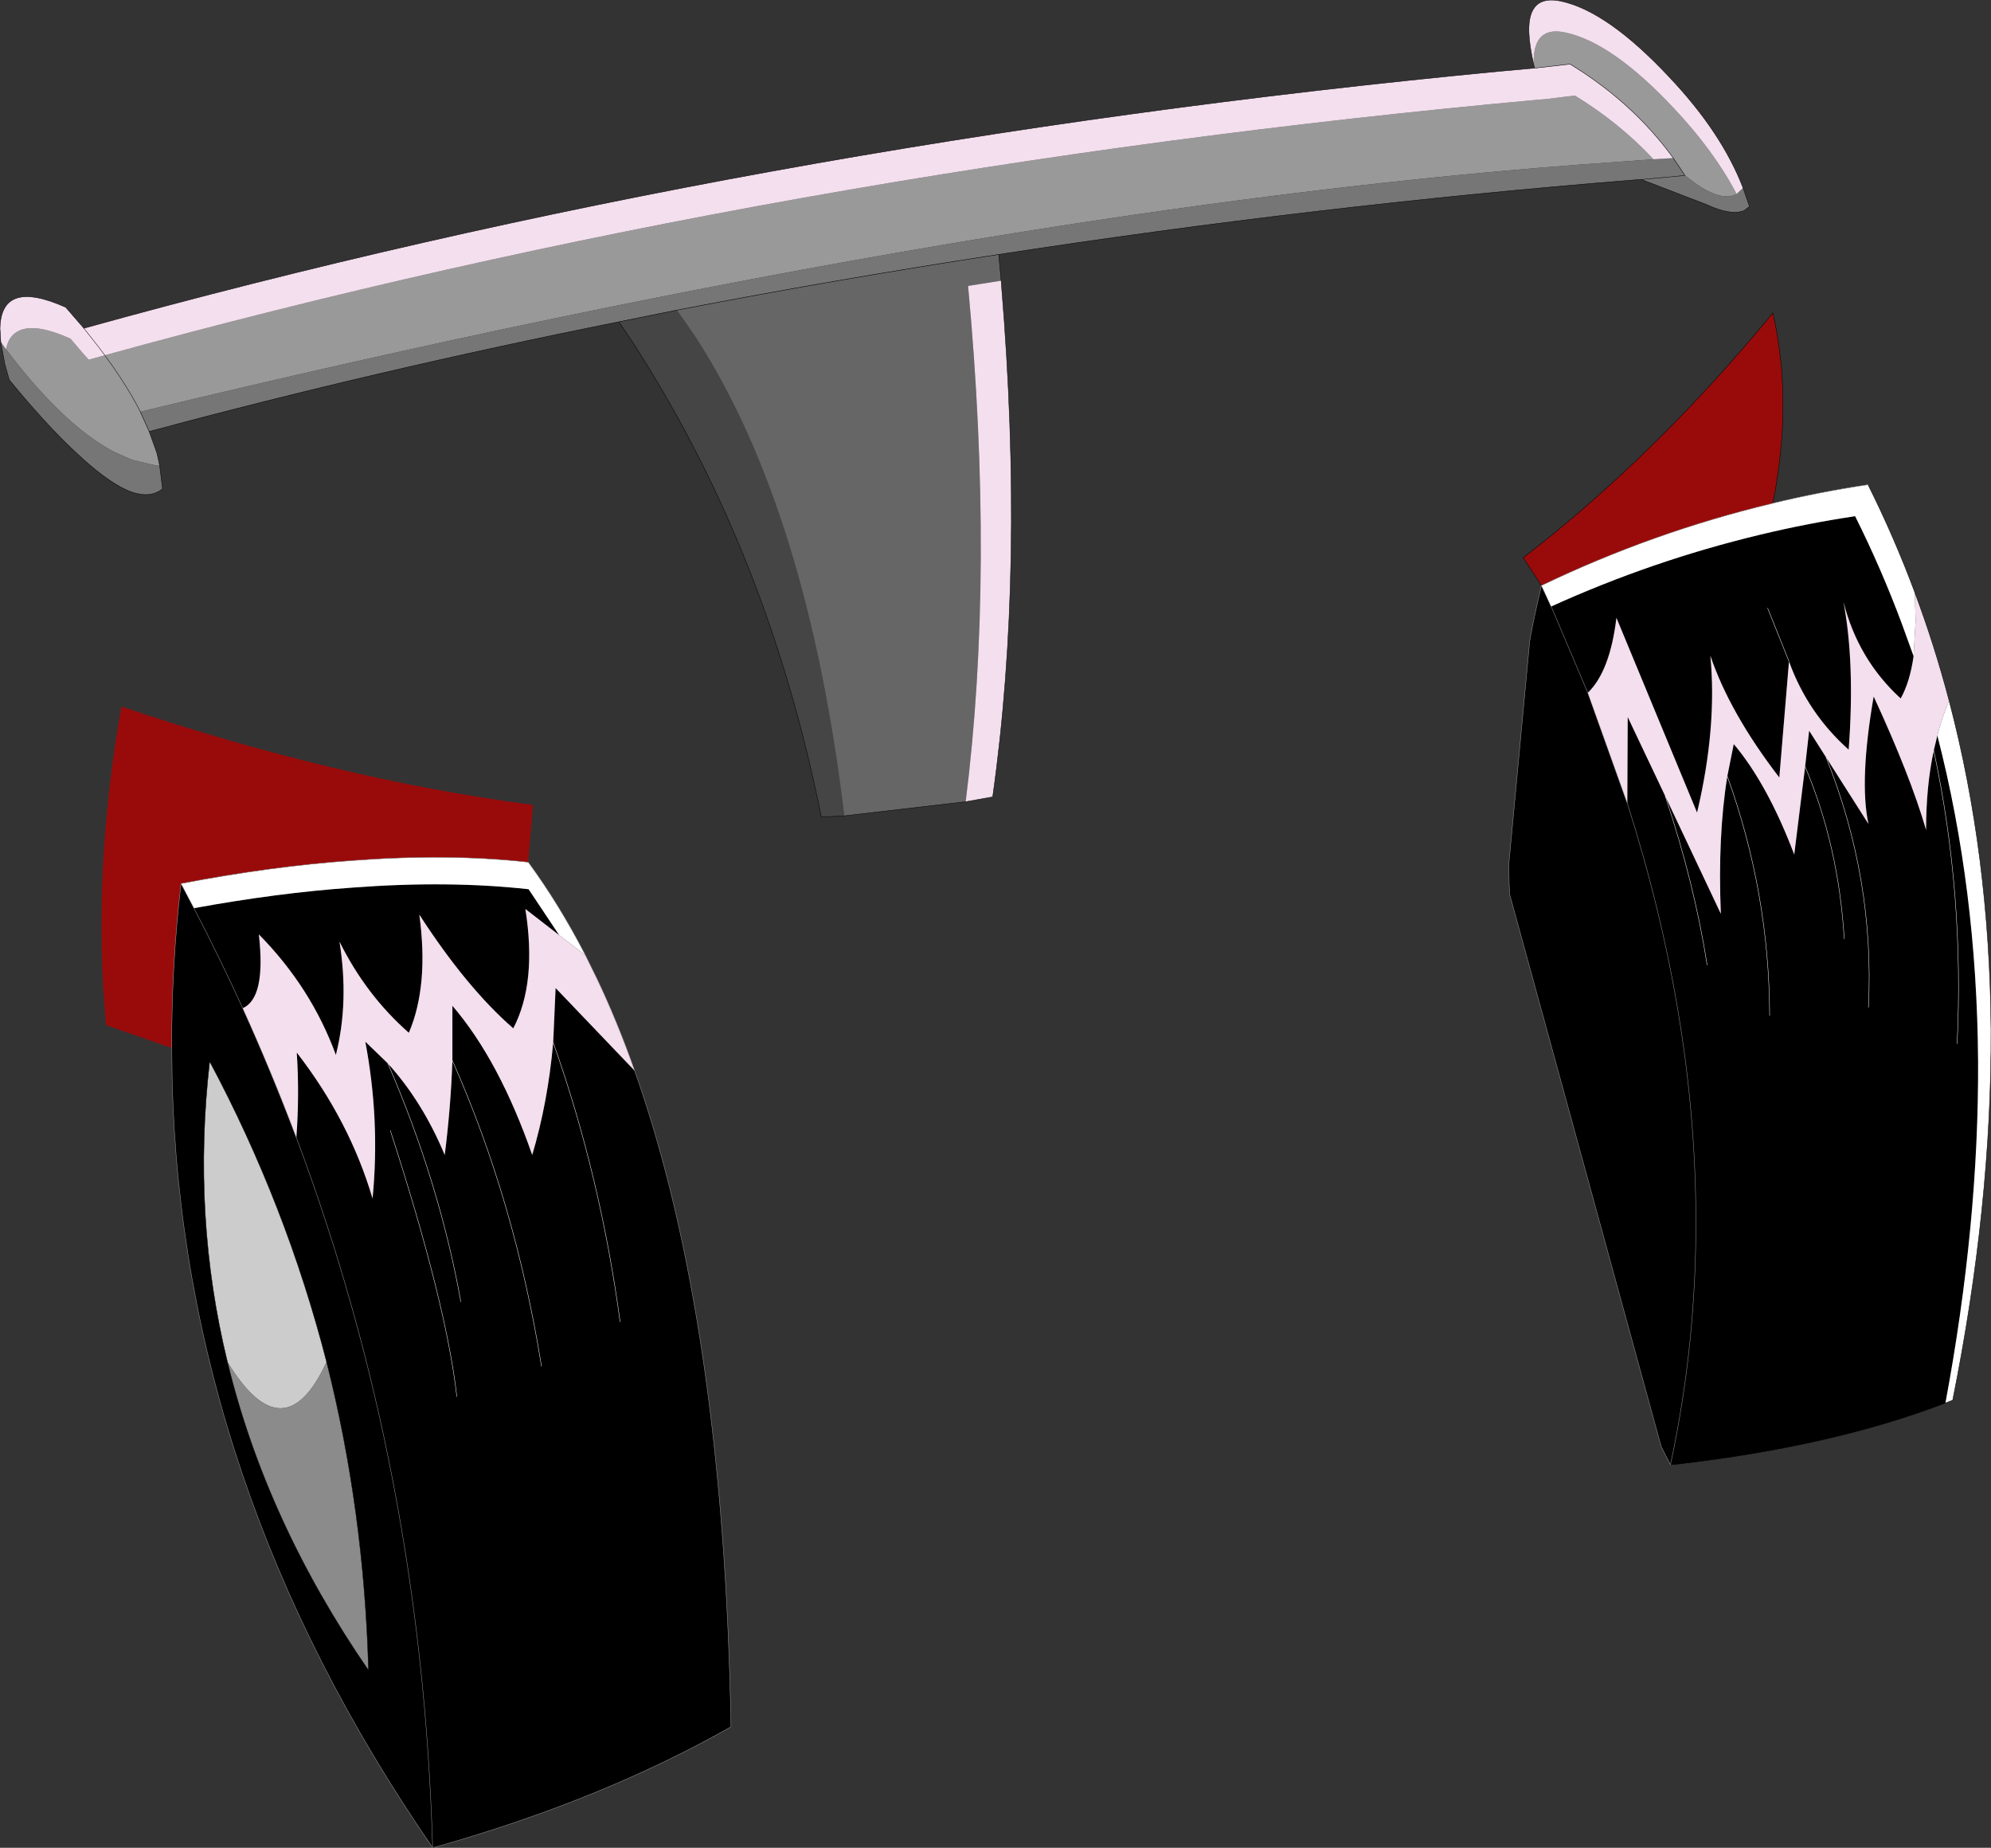
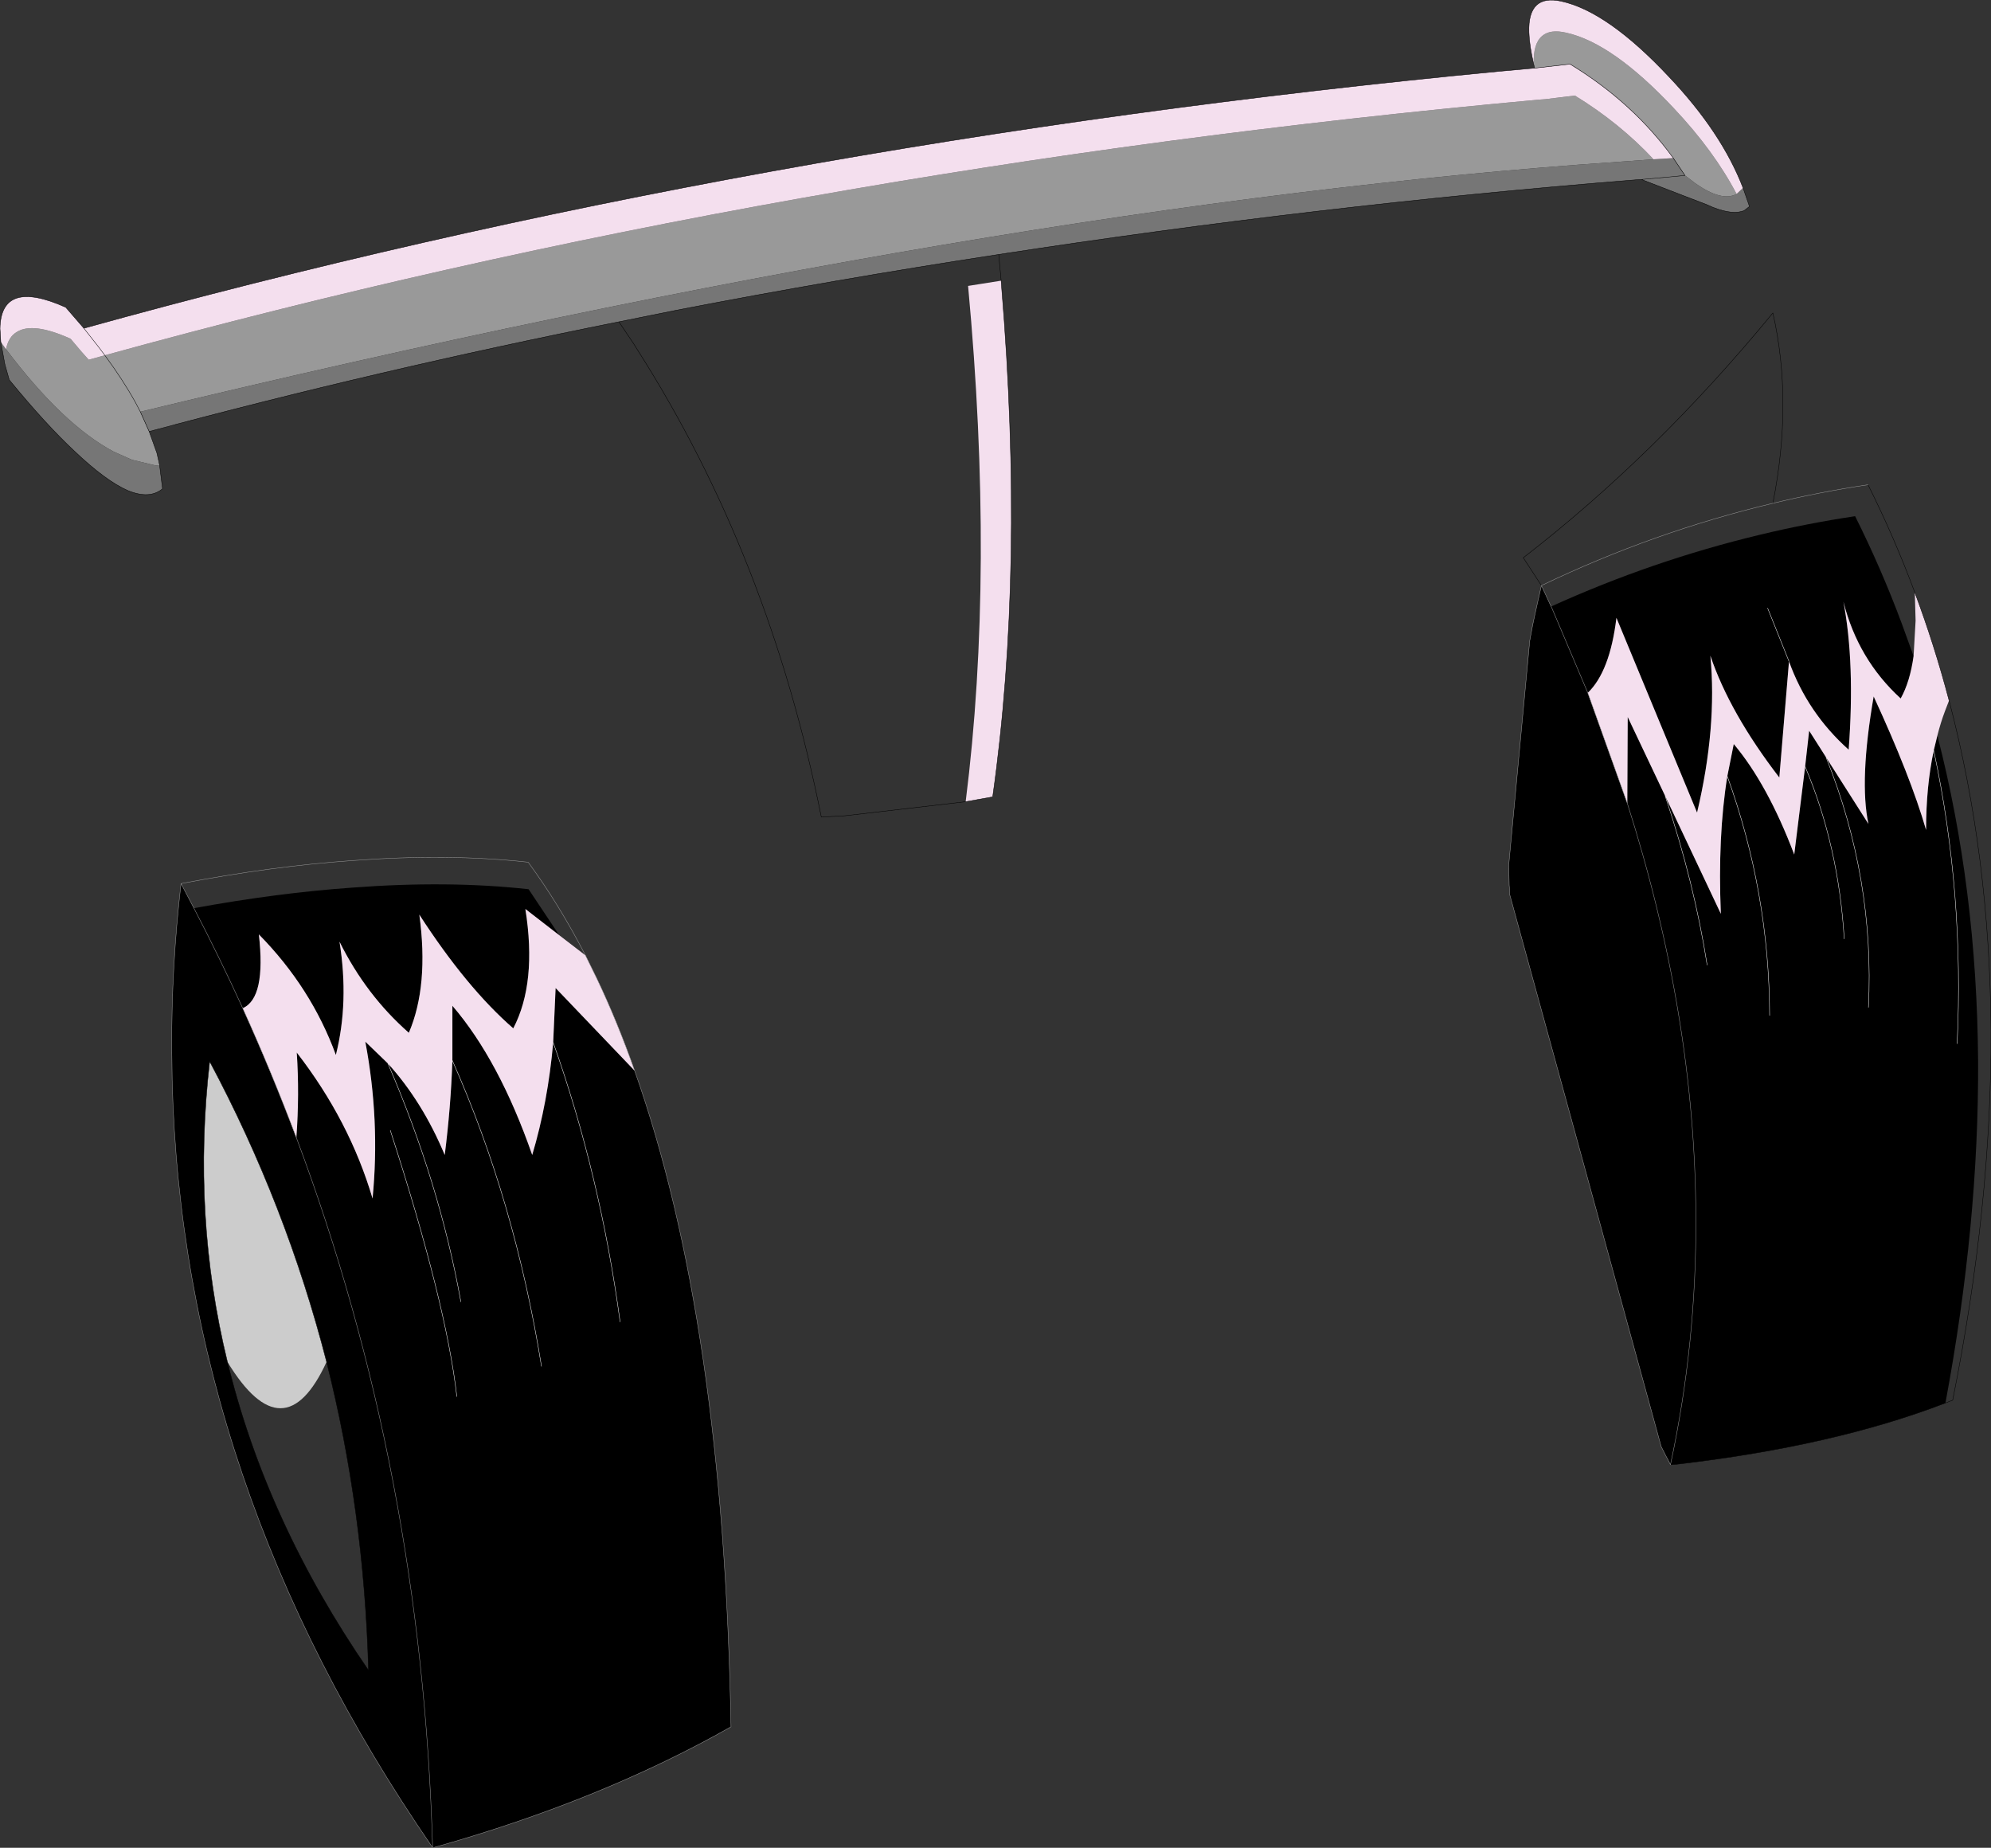
<svg xmlns="http://www.w3.org/2000/svg" height="229.1px" width="246.9px">
  <rect width="100%" height="100%" fill="#333333" stroke="none" />
  <g transform="matrix(1.0, 0.0, 0.0, 1.0, 123.45, 114.55)">
    <path d="M-110.45 -70.5 Q-26.5 -93.65 67.45 -102.2 L68.15 -102.25 71.85 -102.7 Q77.4 -99.3 81.6 -94.8 L77.45 -94.5 Q1.1 -89.35 -106.05 -63.5 L-106.65 -64.65 Q-108.2 -67.45 -110.45 -70.5 -108.2 -67.45 -106.65 -64.65 L-106.05 -63.5 -104.95 -61.05 -104.0 -58.4 -103.75 -57.3 -103.65 -56.8 -104.2 -56.85 -107.1 -57.55 -109.35 -58.55 Q-115.65 -61.9 -122.7 -71.25 -122.4 -72.8 -121.35 -73.4 -119.35 -74.65 -114.7 -72.55 L-113.3 -70.9 -112.45 -69.95 -110.45 -70.5 M84.05 -94.95 Q79.05 -101.85 71.25 -106.6 L66.85 -106.1 66.75 -106.55 Q66.65 -109.15 67.8 -110.1 68.8 -110.95 70.75 -110.5 76.5 -109.25 84.1 -101.15 89.1 -95.85 91.9 -90.5 90.05 -89.5 86.75 -91.85 L85.5 -92.8 84.05 -94.95" fill="#999999" fill-rule="evenodd" stroke="none" />
    <path d="M66.25 -35.1 L66.6 -36.95 66.9 -38.4 67.2 -39.75 67.7 -41.95 68.9 -39.35 69.0 -39.15 73.45 -28.65 69.0 -39.15 68.9 -39.35 Q81.45 -45.05 94.8 -48.25 100.6 -49.65 106.6 -50.55 109.85 -44.05 112.4 -37.2 L113.85 -33.2 Q113.4 -30.0 112.25 -27.95 106.95 -32.8 105.15 -39.95 106.6 -32.3 105.8 -21.6 100.7 -26.15 98.4 -32.55 L97.2 -18.15 Q91.05 -26.15 88.65 -33.25 89.5 -24.35 87.0 -13.8 L77.0 -37.95 Q76.2 -31.3 73.45 -28.65 L78.35 -14.95 Q86.75 11.4 86.85 36.25 86.95 51.95 83.7 67.05 86.95 51.95 86.85 36.25 86.75 11.4 78.35 -14.95 L78.4 -25.65 83.05 -15.85 89.95 -1.25 Q89.55 -10.85 90.75 -18.3 L91.55 -22.3 Q95.75 -17.3 99.05 -8.6 L100.4 -19.5 100.9 -23.95 103.0 -20.65 108.25 -12.4 Q107.1 -17.8 108.9 -28.2 113.45 -18.35 115.4 -11.65 115.4 -17.05 116.35 -21.5 L116.8 -23.35 Q121.7 -4.35 121.85 17.0 121.95 37.15 117.8 59.4 103.9 64.75 84.45 67.0 L83.7 67.05 83.35 66.35 83.1 65.9 83.35 66.35 83.1 65.9 82.55 64.8 63.75 -3.7 63.75 -4.25 63.7 -4.8 63.65 -7.35 66.25 -35.1 M98.4 -32.55 L95.75 -39.15 98.4 -32.55 M83.05 -15.85 Q86.65 -5.1 88.25 5.1 86.65 -5.1 83.05 -15.85 M96.0 11.35 Q95.95 -3.9 90.75 -18.3 95.95 -3.9 96.0 11.35 M100.4 -19.5 Q104.55 -9.7 105.25 1.85 104.55 -9.7 100.4 -19.5 M103.0 -20.65 Q109.05 -5.55 108.25 10.35 109.05 -5.55 103.0 -20.65 M116.35 -21.5 Q120.15 -3.7 119.25 14.85 120.15 -3.7 116.35 -21.5 M-101.0 -5.0 L-99.4 -1.95 Q-96.2 4.2 -93.35 10.45 -96.2 4.2 -99.4 -1.95 -89.0 -3.85 -79.75 -4.5 -67.85 -5.4 -57.9 -4.3 L-54.1 1.4 -58.3 -1.85 Q-56.85 7.3 -59.8 12.95 -65.6 7.9 -71.45 -1.15 -70.25 7.65 -72.75 13.5 -78.05 8.85 -81.35 2.2 -80.15 9.7 -81.8 16.25 -84.85 7.9 -91.35 1.3 -90.45 9.2 -93.35 10.45 -89.75 18.4 -86.7 26.5 -86.3 21.1 -86.65 15.95 -80.1 24.4 -77.25 34.05 -76.3 24.35 -78.15 14.6 L-75.35 17.3 Q-71.05 22.05 -68.3 28.65 -67.55 22.75 -67.35 16.95 L-67.35 10.15 Q-61.55 16.9 -57.45 28.65 -55.5 22.1 -54.85 14.7 L-54.55 7.95 -44.75 18.2 Q-33.7 49.35 -32.8 99.55 -49.05 108.75 -69.8 114.55 L-69.85 114.45 Q-100.85 69.45 -102.1 19.35 L-102.15 15.4 Q-102.2 5.3 -101.0 -5.0 M-86.7 26.5 Q-71.15 67.95 -69.8 114.55 -71.15 67.95 -86.7 26.5 M-67.35 16.95 Q-59.6 34.4 -56.3 54.85 -59.6 34.4 -67.35 16.95 M-66.8 58.6 Q-68.1 47.05 -75.05 25.6 -68.1 47.05 -66.8 58.6 M-54.85 14.7 Q-49.0 31.2 -46.55 49.35 -49.0 31.2 -54.85 14.7 M-75.35 17.3 Q-68.95 32.1 -66.3 46.85 -68.95 32.1 -75.35 17.3 M-82.95 54.3 Q-87.95 34.85 -97.45 17.05 -99.65 36.25 -95.25 54.3 -90.45 74.1 -77.75 92.55 -78.3 72.7 -82.95 54.3" fill="#000000" fill-rule="evenodd" stroke="none" />
-     <path d="M68.9 -39.35 L67.7 -41.95 Q81.55 -48.6 96.4 -52.15 102.2 -53.55 108.2 -54.45 111.45 -47.95 114.0 -41.1 L114.1 -37.6 113.85 -33.2 112.4 -37.2 Q109.85 -44.05 106.6 -50.55 100.6 -49.65 94.8 -48.25 81.45 -45.05 68.9 -39.35 M118.25 -27.7 Q123.3 -8.5 123.45 13.1 123.55 34.85 118.7 59.05 L117.8 59.4 Q121.95 37.15 121.85 17.0 121.7 -4.35 116.8 -23.35 117.2 -24.95 117.75 -26.4 L118.25 -27.7 M-99.4 -1.95 L-101.0 -5.0 Q-89.75 -7.15 -79.8 -7.85 -67.9 -8.75 -57.95 -7.65 -54.1 -2.4 -50.85 3.9 L-54.1 1.4 -57.9 -4.3 Q-67.85 -5.4 -79.75 -4.5 -89.0 -3.85 -99.4 -1.95" fill="#ffffff" fill-rule="evenodd" stroke="none" />
-     <path d="M67.7 -41.95 L65.45 -45.4 Q81.9 -58.1 96.4 -75.75 98.9 -64.8 96.4 -52.15 81.55 -48.6 67.7 -41.95 M-101.0 -5.0 Q-102.2 5.3 -102.15 15.4 L-110.3 12.55 Q-112.05 -6.3 -108.4 -26.95 -81.75 -17.95 -57.35 -14.75 L-57.95 -7.65 Q-67.9 -8.75 -79.8 -7.85 -89.75 -7.15 -101.0 -5.0" fill="#990b0b" fill-rule="evenodd" stroke="none" />
    <path d="M81.6 -94.8 L84.05 -94.95 85.5 -92.8 86.75 -91.85 Q90.05 -89.5 91.9 -90.5 L92.7 -91.25 93.5 -88.95 92.85 -88.45 Q91.5 -87.85 88.95 -88.85 L88.15 -89.2 85.15 -90.35 80.1 -92.3 79.35 -92.25 Q40.0 -89.1 0.4 -83.0 -19.85 -79.9 -39.5 -76.1 L-46.7 -74.65 Q-76.5 -68.7 -104.95 -61.05 L-106.05 -63.5 Q1.1 -89.35 77.45 -94.5 L81.6 -94.8 M-103.65 -56.8 L-103.3 -54.0 -103.3 -53.95 Q-104.9 -52.6 -107.65 -53.75 -110.35 -54.95 -114.15 -58.55 -117.75 -61.9 -122.3 -67.45 L-122.85 -69.4 -123.35 -72.15 -122.7 -71.25 Q-115.65 -61.9 -109.35 -58.55 L-107.1 -57.55 -104.2 -56.85 -103.65 -56.8 M80.1 -92.3 L83.45 -92.6 85.5 -92.8 83.45 -92.6 80.1 -92.3" fill="#767676" fill-rule="evenodd" stroke="none" />
-     <path d="M-18.75 -13.4 L-21.6 -13.25 Q-28.05 -45.5 -44.35 -71.1 L-44.85 -71.9 -46.7 -74.65 -39.5 -76.1 -37.55 -73.3 -37.05 -72.55 Q-23.3 -51.15 -18.75 -13.4" fill="#454545" fill-rule="evenodd" stroke="none" />
-     <path d="M0.4 -83.0 L0.7 -79.75 -3.4 -79.1 Q-0.1 -43.7 -3.7 -15.15 L-18.75 -13.4 Q-23.3 -51.15 -37.05 -72.55 L-37.55 -73.3 -39.5 -76.1 Q-19.85 -79.9 0.4 -83.0" fill="#666666" fill-rule="evenodd" stroke="none" />
    <path d="M-95.25 54.3 Q-99.65 36.25 -97.45 17.05 -87.95 34.85 -82.95 54.3 -88.25 65.8 -95.25 54.3" fill="#cccccc" fill-rule="evenodd" stroke="none" />
-     <path d="M-82.95 54.3 Q-78.3 72.7 -77.75 92.55 -90.45 74.1 -95.25 54.3 -88.25 65.8 -82.95 54.3" fill="#8b8b8b" fill-rule="evenodd" stroke="none" />
    <path d="M81.6 -94.8 Q77.4 -99.3 71.85 -102.7 L68.15 -102.25 67.45 -102.2 Q-26.5 -93.65 -110.45 -70.5 L-111.2 -71.5 -113.05 -73.85 -111.2 -71.5 -110.45 -70.5 -112.45 -69.95 -113.3 -70.9 -114.7 -72.55 Q-119.35 -74.65 -121.35 -73.4 -122.4 -72.8 -122.7 -71.25 L-123.35 -72.15 -123.45 -73.8 Q-123.35 -80.05 -115.3 -76.45 L-113.05 -73.85 Q-30.2 -96.85 62.4 -105.7 L66.8 -106.1 66.85 -106.1 71.25 -106.6 Q79.05 -101.85 84.05 -94.95 L81.6 -94.8 M66.75 -106.55 Q66.2 -108.9 66.15 -110.55 66.0 -115.3 70.15 -114.4 75.9 -113.15 83.5 -105.05 90.05 -98.15 92.7 -91.25 L91.9 -90.5 Q89.1 -95.85 84.1 -101.15 76.5 -109.25 70.75 -110.5 68.8 -110.95 67.8 -110.1 66.65 -109.15 66.75 -106.55 M0.7 -79.75 L0.75 -79.05 Q3.65 -44.0 -0.35 -15.75 L-3.7 -15.15 Q-0.1 -43.7 -3.4 -79.1 L0.7 -79.75 M78.35 -14.95 L73.45 -28.65 Q76.2 -31.3 77.0 -37.95 L87.0 -13.8 Q89.5 -24.35 88.65 -33.25 91.05 -26.15 97.2 -18.15 L98.4 -32.55 Q100.7 -26.15 105.8 -21.6 106.6 -32.3 105.15 -39.95 106.95 -32.8 112.25 -27.95 113.4 -30.0 113.85 -33.2 L114.1 -37.6 114.0 -41.1 Q116.45 -34.55 118.25 -27.7 L117.75 -26.4 Q117.2 -24.95 116.8 -23.35 L116.35 -21.5 Q115.4 -17.05 115.4 -11.65 113.45 -18.35 108.9 -28.2 107.1 -17.8 108.25 -12.4 L103.0 -20.65 100.9 -23.95 100.4 -19.5 99.05 -8.6 Q95.75 -17.3 91.55 -22.3 L90.75 -18.3 Q89.55 -10.85 89.95 -1.25 L83.05 -15.85 78.4 -25.65 78.35 -14.95 M-86.7 26.5 Q-89.75 18.4 -93.35 10.45 -90.45 9.2 -91.35 1.3 -84.85 7.9 -81.8 16.25 -80.15 9.7 -81.35 2.2 -78.05 8.85 -72.75 13.5 -70.25 7.65 -71.45 -1.15 -65.6 7.9 -59.8 12.95 -56.85 7.3 -58.3 -1.85 L-54.1 1.4 -50.85 3.9 -49.45 6.75 Q-46.9 12.1 -44.75 18.2 L-54.55 7.95 -54.85 14.7 Q-55.5 22.1 -57.45 28.65 -61.55 16.9 -67.35 10.15 L-67.35 16.95 Q-67.55 22.75 -68.3 28.65 -71.05 22.05 -75.35 17.3 L-78.15 14.6 Q-76.3 24.35 -77.25 34.05 -80.1 24.4 -86.65 15.95 -86.3 21.1 -86.7 26.5" fill="#f4dfee" fill-rule="evenodd" stroke="none" />
    <path d="M84.05 -94.95 Q79.05 -101.85 71.25 -106.6 L66.85 -106.1 66.8 -106.1 62.4 -105.7 Q-30.2 -96.85 -113.05 -73.85 L-111.2 -71.5 -110.45 -70.5 Q-108.2 -67.45 -106.65 -64.65 L-106.05 -63.5 -104.95 -61.05 -104.0 -58.4 -103.75 -57.3 -103.65 -56.8 -103.3 -54.0 -103.3 -53.95 Q-104.9 -52.6 -107.65 -53.75 -110.35 -54.95 -114.15 -58.55 -117.75 -61.9 -122.3 -67.45 L-122.85 -69.4 -123.35 -72.15 -123.45 -73.8 Q-123.35 -80.05 -115.3 -76.45 L-113.05 -73.85 M66.85 -106.1 L66.75 -106.55 Q66.2 -108.9 66.15 -110.55 66.0 -115.3 70.15 -114.4 75.9 -113.15 83.5 -105.05 90.05 -98.15 92.7 -91.25 L93.5 -88.95 92.85 -88.45 Q91.5 -87.85 88.95 -88.85 L88.15 -89.2 85.15 -90.35 80.1 -92.3 79.35 -92.25 Q40.0 -89.1 0.4 -83.0 L0.7 -79.75 0.75 -79.05 Q3.65 -44.0 -0.35 -15.75 L-3.7 -15.15 -18.75 -13.4 -21.6 -13.25 Q-28.05 -45.5 -44.35 -71.1 L-44.85 -71.9 -46.7 -74.65 Q-76.5 -68.7 -104.95 -61.05 M96.4 -52.15 Q98.9 -64.8 96.4 -75.75 81.9 -58.1 65.45 -45.4 L67.7 -41.95 M108.2 -54.45 Q111.45 -47.95 114.0 -41.1 116.45 -34.55 118.25 -27.7 123.3 -8.5 123.45 13.1 123.55 34.85 118.7 59.05 L117.8 59.4 Q103.9 64.75 84.45 67.0 L83.7 67.05 M85.5 -92.8 L83.45 -92.6 80.1 -92.3 M84.05 -94.95 L85.5 -92.8 M-46.7 -74.65 L-39.5 -76.1 Q-19.85 -79.9 0.4 -83.0 M-95.25 54.3 Q-99.65 36.25 -97.45 17.05 -87.95 34.85 -82.95 54.3 -78.3 72.7 -77.75 92.55 -90.45 74.1 -95.25 54.3" fill="none" stroke="#000000" stroke-linecap="round" stroke-linejoin="round" stroke-width="0.05" />
    <path d="M95.75 -39.15 L98.4 -32.55 M119.25 14.85 Q120.15 -3.7 116.35 -21.5 M108.25 10.35 Q109.05 -5.55 103.0 -20.65 M105.25 1.85 Q104.55 -9.7 100.4 -19.5 M90.75 -18.3 Q95.95 -3.9 96.0 11.35 M88.25 5.1 Q86.65 -5.1 83.05 -15.85 M-66.3 46.85 Q-68.95 32.1 -75.35 17.3 M-46.55 49.35 Q-49.0 31.2 -54.85 14.7 M-75.05 25.6 Q-68.1 47.05 -66.8 58.6 M-56.3 54.85 Q-59.6 34.4 -67.35 16.95" fill="none" stroke="#ffffff" stroke-linecap="round" stroke-linejoin="round" stroke-width="0.05" />
    <path d="M66.25 -35.1 L63.65 -7.35 63.7 -4.8 63.75 -4.25 63.75 -3.7 82.55 64.8 83.1 65.9 83.35 66.35 83.7 67.05 Q86.95 51.95 86.85 36.25 86.75 11.4 78.35 -14.95 L73.45 -28.65 69.0 -39.15 68.9 -39.35 67.7 -41.95 67.2 -39.75 66.9 -38.4 66.6 -37.0 66.25 -35.1 M67.7 -41.95 Q81.55 -48.6 96.4 -52.15 102.2 -53.55 108.2 -54.45 M-99.4 -1.95 L-101.0 -5.0 Q-102.2 5.3 -102.15 15.4 L-102.1 19.35 Q-100.85 69.45 -69.85 114.45 L-69.8 114.55 Q-71.15 67.95 -86.7 26.5 -89.75 18.4 -93.35 10.45 -96.2 4.2 -99.4 -1.95 M-50.85 3.9 Q-54.1 -2.4 -57.95 -7.65 -67.9 -8.75 -79.8 -7.85 -89.75 -7.15 -101.0 -5.0 M-44.75 18.2 Q-46.9 12.1 -49.45 6.75 L-50.85 3.9 M-44.75 18.2 Q-33.7 49.35 -32.8 99.55 -49.05 108.75 -69.8 114.55" fill="none" stroke="#999999" stroke-linecap="round" stroke-linejoin="round" stroke-width="0.05" />
  </g>
</svg>